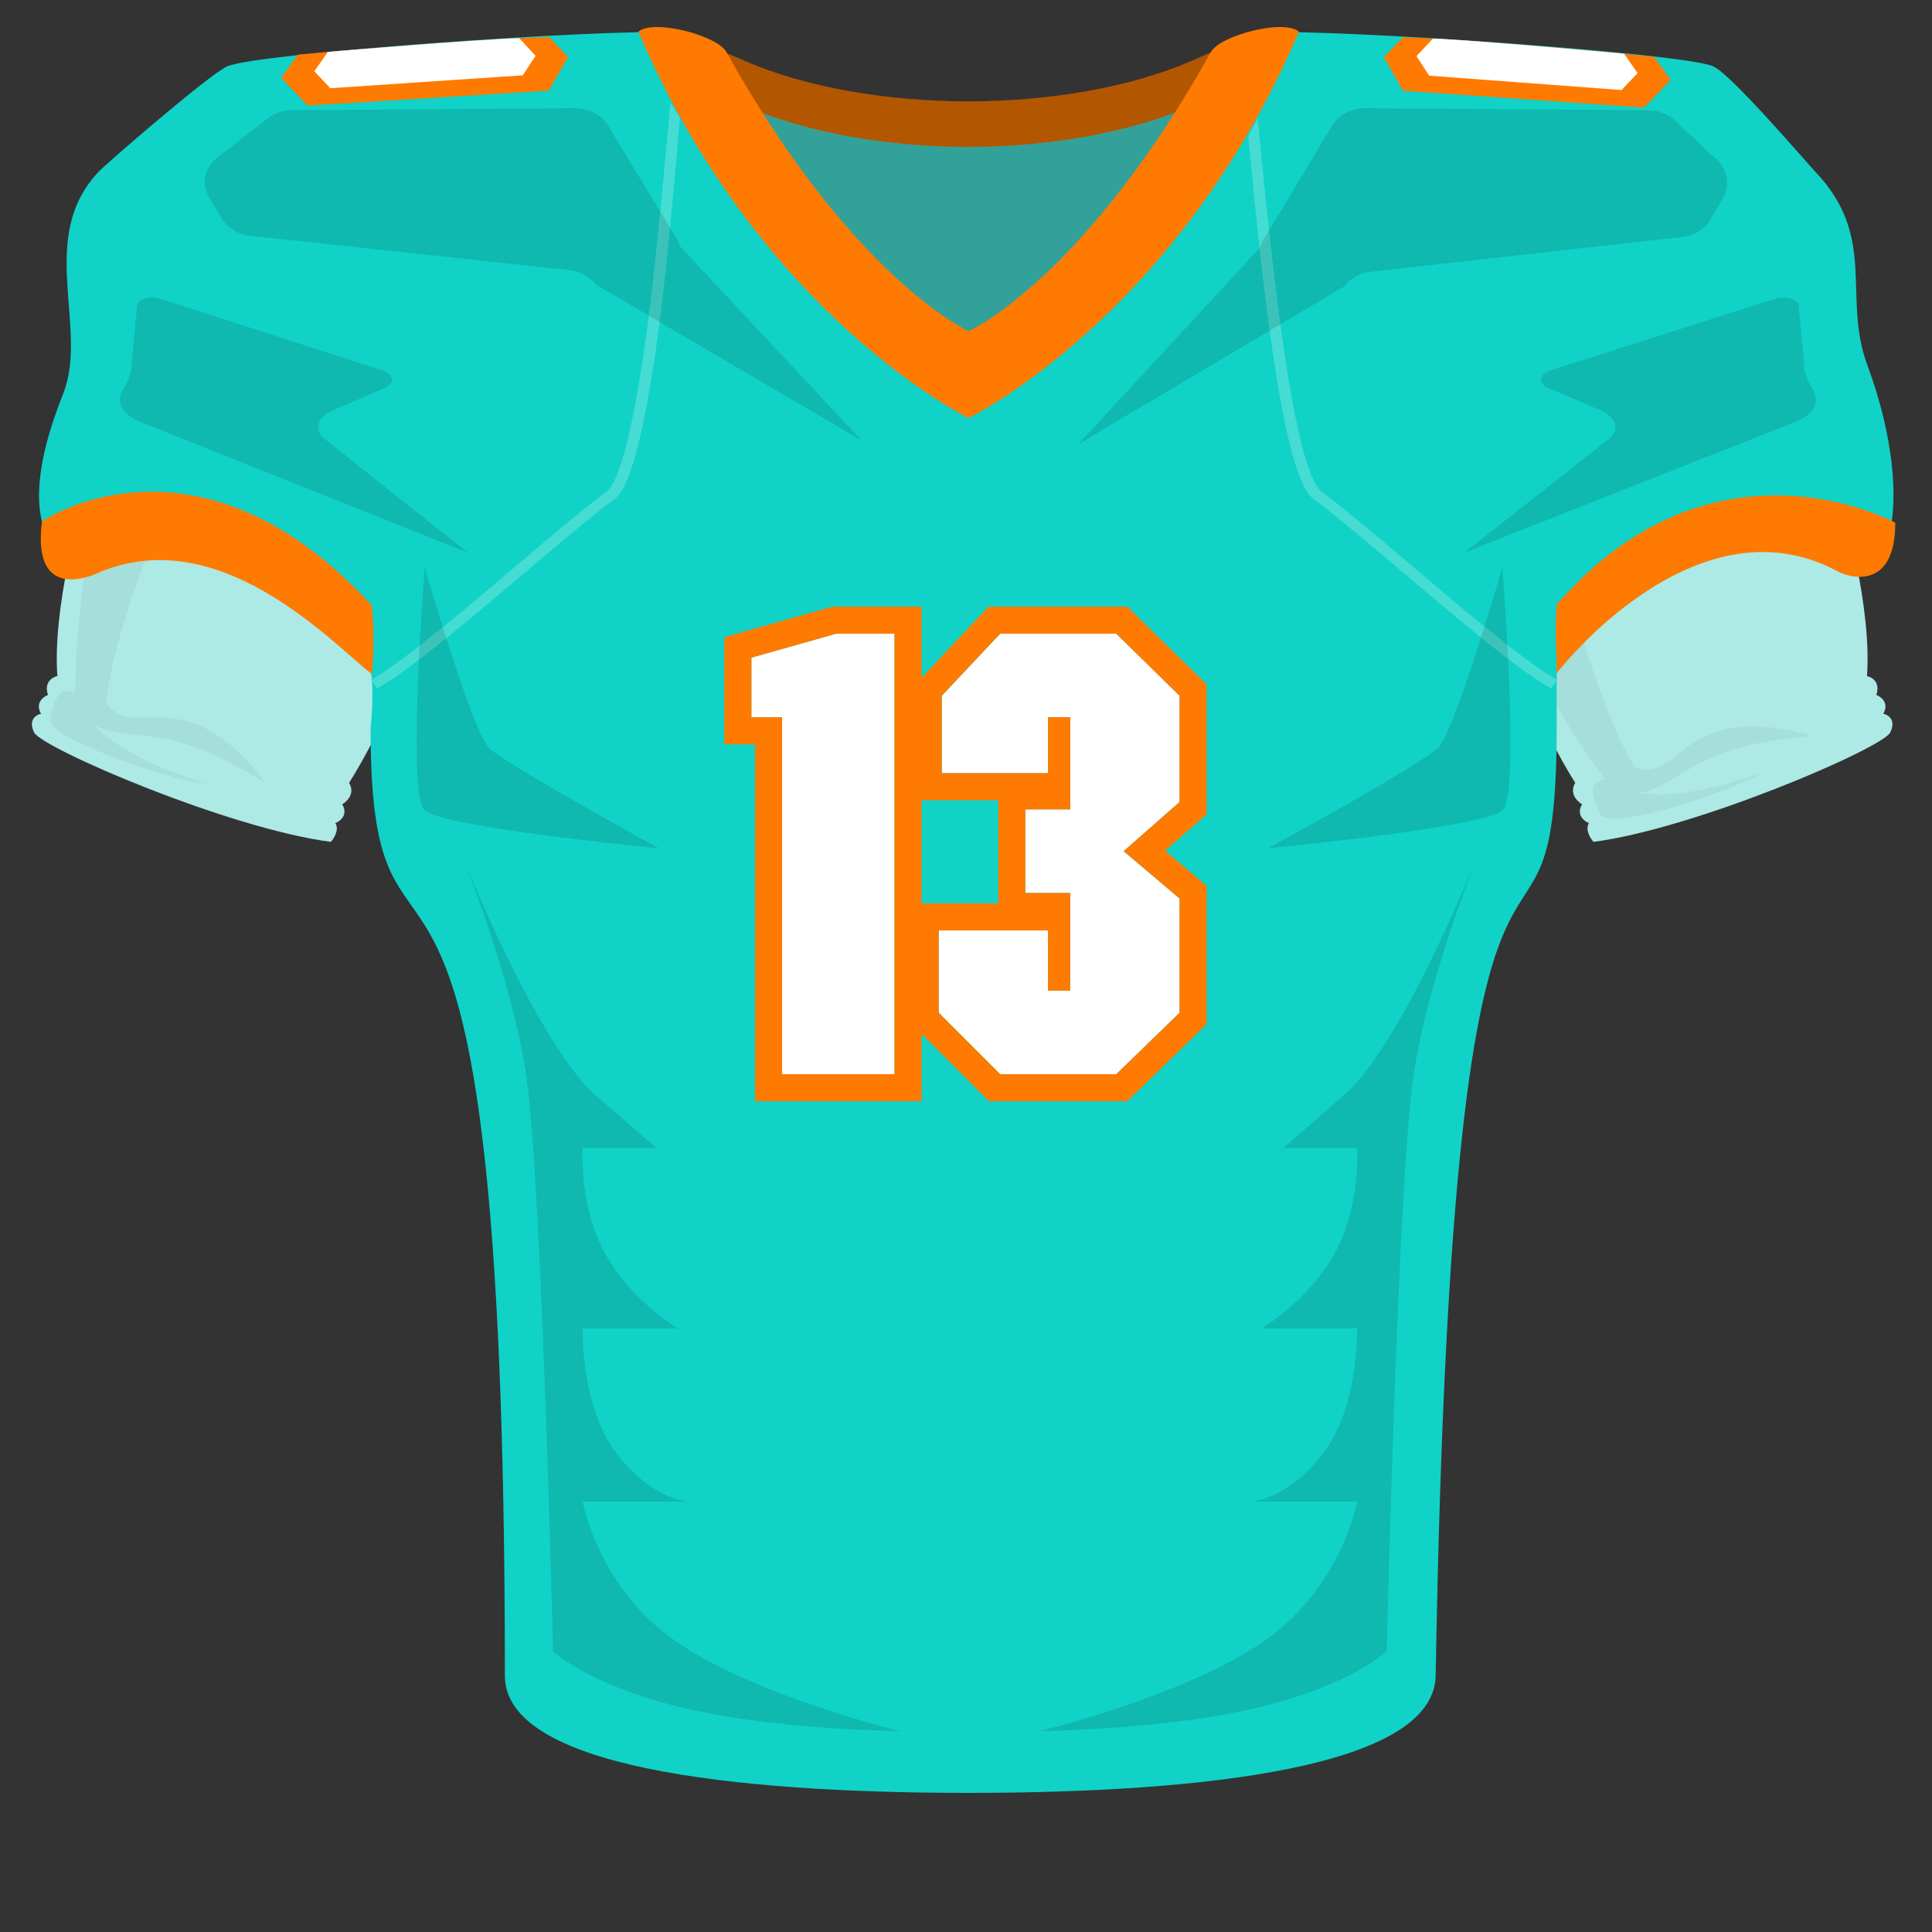
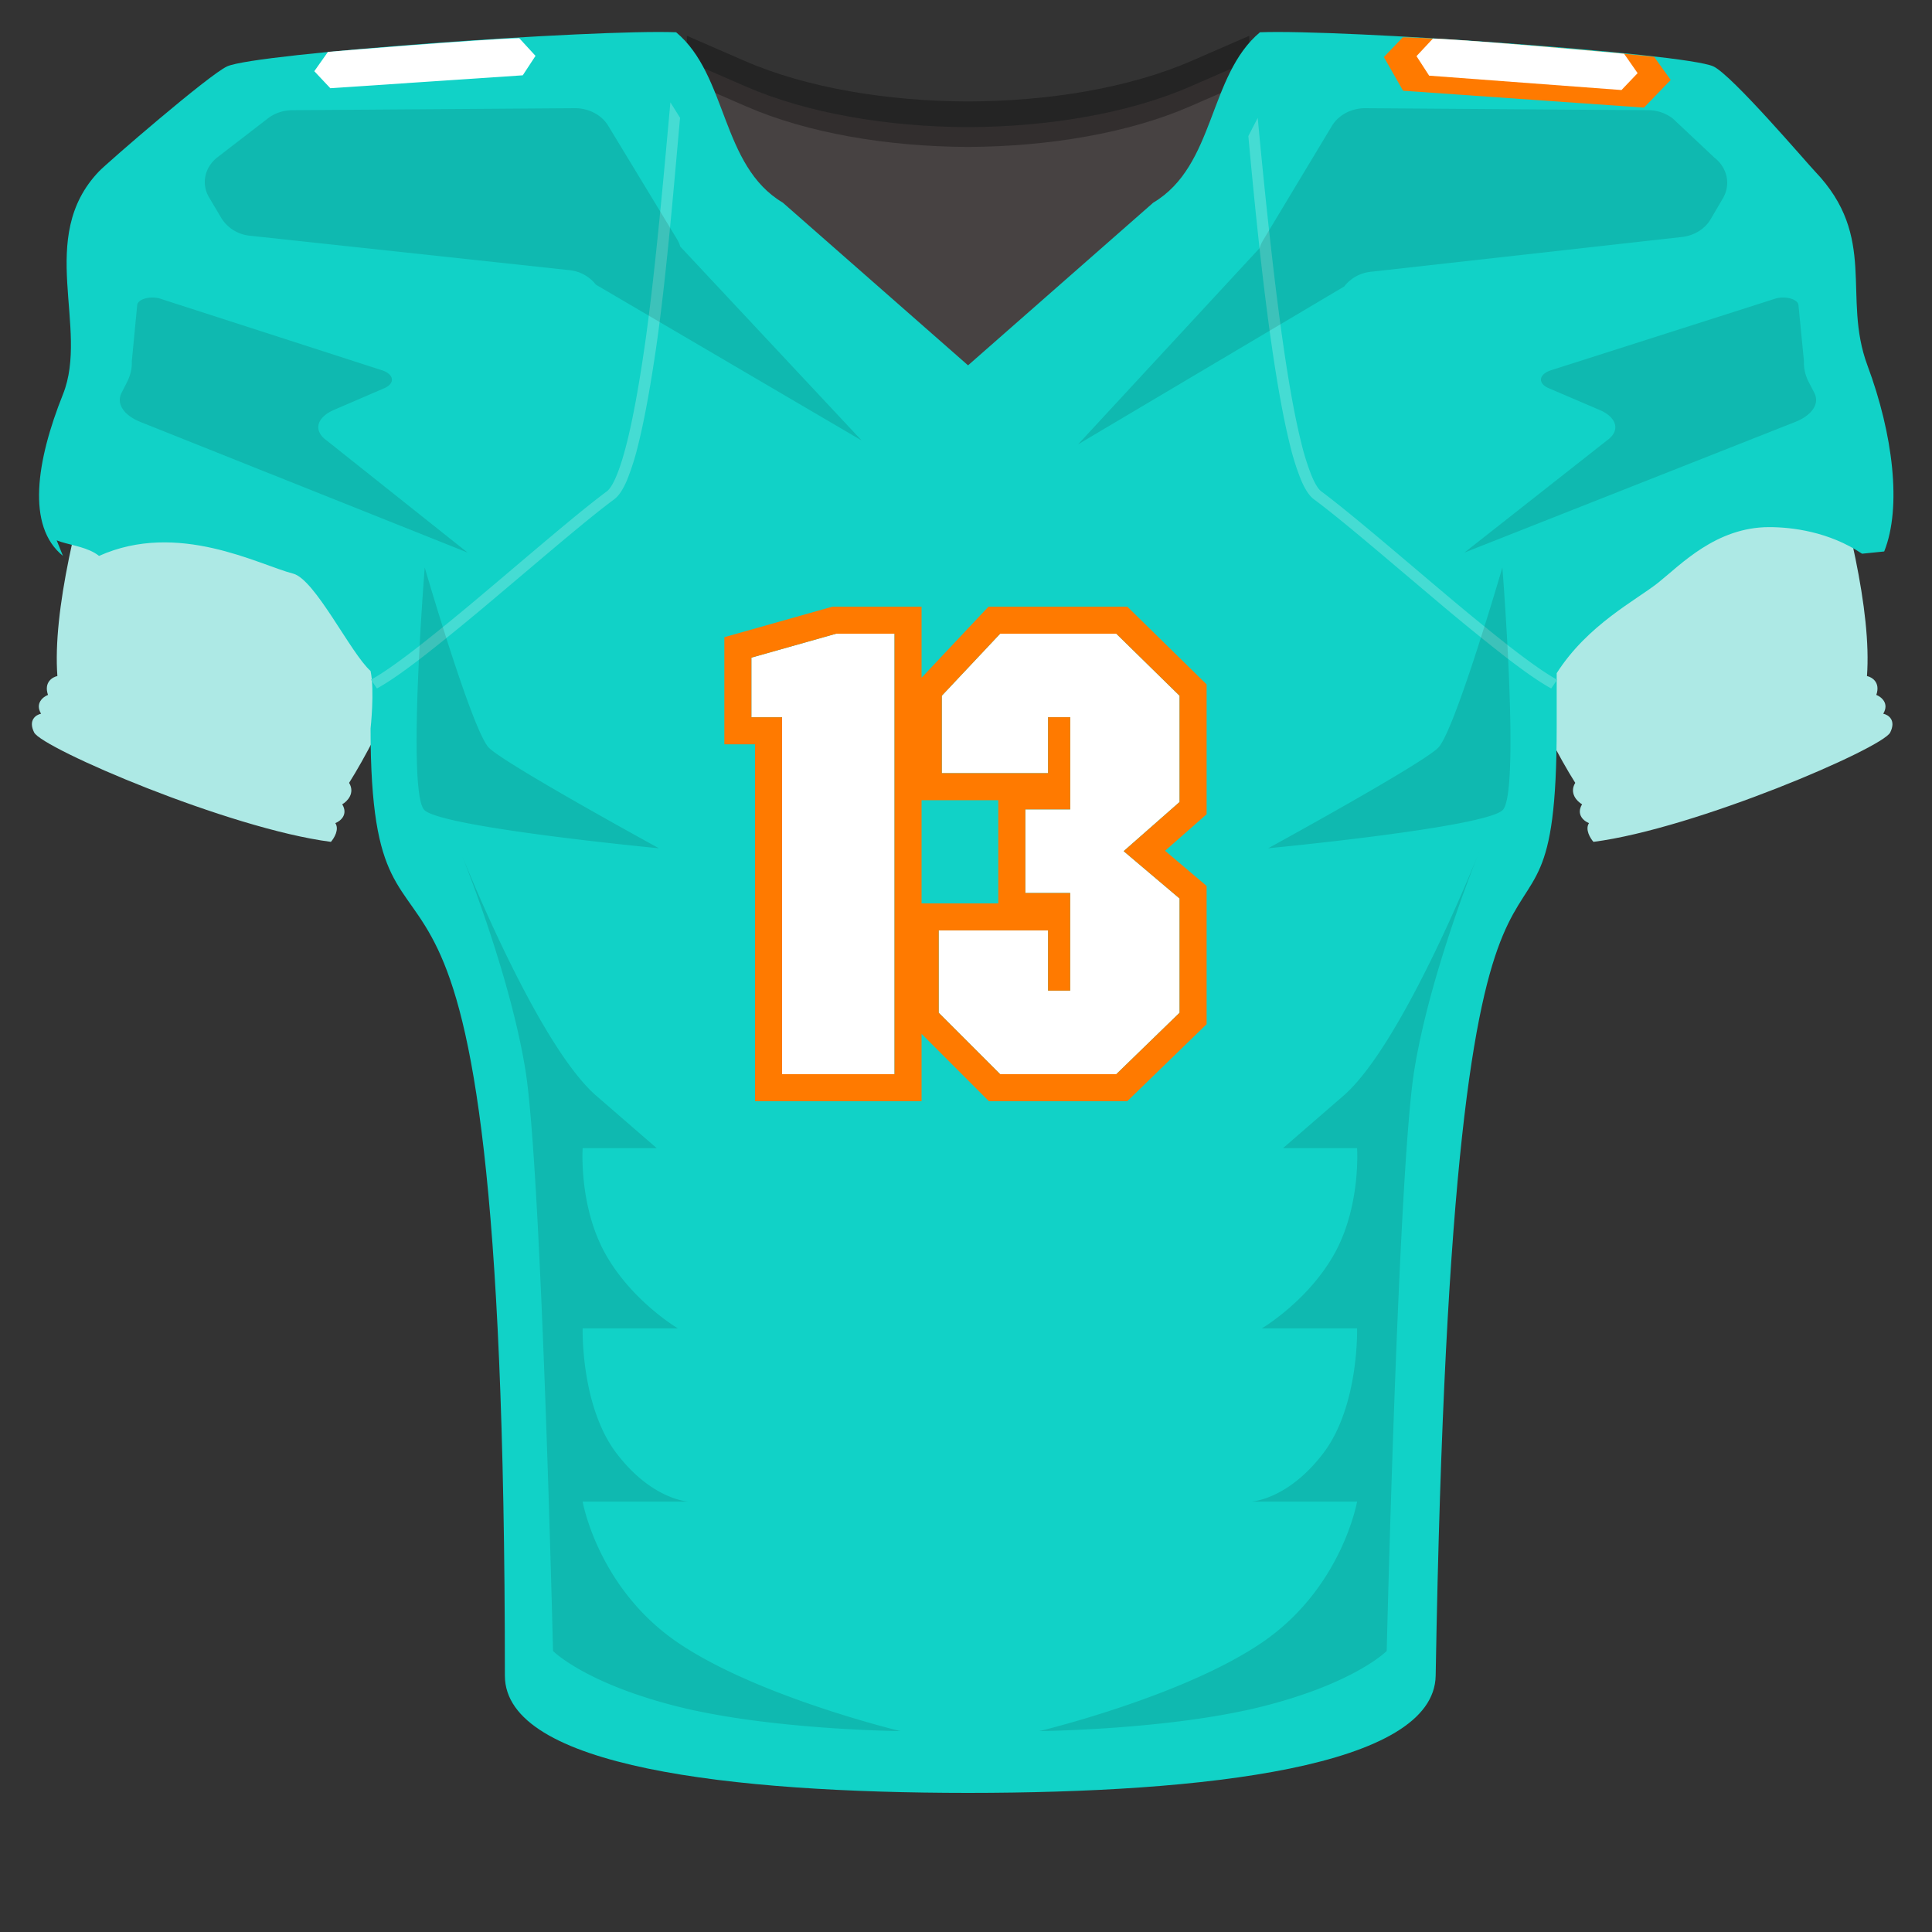
<svg xmlns="http://www.w3.org/2000/svg" width="500" height="500" fill="none">
  <rect width="100%" height="100%" fill="#333333" stroke="none" />
  <path fill="#ADE9E5" d="M483.17 174.96c2.47-33.53-25.07-102-32.15-124.7L417.15 32.5 382.7 47.37c-5 10.65-23.62 25-20.5 42.17 3.12 17.15 28.66 86.43 45.47 113.06-1.62 2.7.5 4.83 1.77 5.55-1.62 2.71.52 4.38 1.79 4.87-1.07 1.62.32 3.91 1.15 4.85 26.4-3.4 74.75-24.22 76.8-28.3 1.62-3.25-.52-4.6-1.8-4.86 1.62-2.7-.52-4.37-1.79-4.87 1.12-3.27-1.15-4.62-2.43-4.88Zm-468.32 0c-2.47-33.53 25.08-102 32.15-124.7L80.87 32.5l34.44 14.87c5 10.65 23.62 25 20.5 42.17-3.12 17.15-28.66 86.43-45.46 113.06 1.61 2.7-.51 4.83-1.78 5.55 1.62 2.71-.52 4.38-1.79 4.87 1.08 1.62-.31 3.91-1.14 4.85-26.42-3.4-74.76-24.22-76.8-28.3-1.63-3.25.51-4.6 1.79-4.86-1.62-2.7.52-4.37 1.79-4.87-1.12-3.27 1.16-4.62 2.43-4.88Z" />
-   <path fill="#000" fill-opacity=".05" d="m370.58 110 62-59 25.5 73.5c-20.9-21.8-42.76-11.68-51.06 3.86-8.3 15.55 11.15 63.89 16.31 70.43 11.66 3.8 12.12-17.95 45.76-8.3-31.54 2.23-33.14 12.54-45.23 14.8 12.3 1.34 22.2-2.17 32.88-5.45-11.18 5.95-40.41 15.32-42.56 10.9-5.55-11.48 2.67-7.25.66-9.91-17.2-22.72-44.1-76.53-44.26-90.83ZM38.52 80l92-1-32.5 64.5c-3.5-30-25-34.89-41-27.5-16 7.39-29.66 57.67-29.5 66 7 10.06 20.5-7 41.5 21-26.5-17.26-34-10-45-15.5 9 8.5 19 11.67 29.5 15.5-12.5-2-41.46-12.17-40.5-17 2.5-12.5 6.5-4.16 6.5-7.5 0-28.5 10.5-87 19-98.5Z" />
-   <path fill="#11D2C7" d="m321.28 16.62-13.37 5.82c-15.86 6.9-36.6 10.38-57.38 10.46-20.8-.08-41.52-3.57-57.39-10.46l-13.37-5.82v101.21l70.51 30.68v.2l.25-.1.24.1v-.2l70.5-30.67V16.61Z" />
  <path fill="#655959" d="m321.28 16.62-13.37 5.82c-15.86 6.9-36.6 10.38-57.38 10.46-20.8-.08-41.52-3.57-57.39-10.46l-13.37-5.82v101.21l70.51 30.68v.2l.25-.1.24.1v-.2l70.5-30.67V16.61Z" opacity=".4" />
-   <path fill="#FF7A00" d="M308.32 15.78c-15.96 6.95-36.86 10.43-57.79 10.47-20.92-.04-41.82-3.53-57.78-10.47l-9.06-3.93v11.6l9.47 4.11c15.8 6.88 36.45 10.36 57.16 10.47h.43c20.72-.11 41.36-3.6 57.17-10.47l9.46-4.12v-11.6l-9.05 3.94Z" />
  <path fill="#000" d="M308.32 15.78c-15.96 6.95-36.86 10.43-57.79 10.47-20.92-.04-41.82-3.53-57.79-10.47l-14.98-6.52v11.6l15.4 6.7c15.8 6.88 36.43 10.36 57.13 10.47h.49c20.7-.12 41.34-3.6 57.14-10.47l15.4-6.7V9.26l-14.99 6.52h-.01Z" opacity=".3" />
  <path fill="#11D2C7" d="M487.63 142.72c4.58-11.45 2.3-30.35-4.34-48.16-6.63-17.82 2.8-33.11-13.59-50.22-2.07-2.16-21.49-24.95-26.29-27.16-7.38-3.4-96.3-9.64-117.33-8.83-13.4 11.22-11.52 34.53-27.62 44.1l-47.93 42.1-47.93-42.1c-16.1-9.57-14.22-32.88-27.62-44.1-21.04-.81-108.81 5.43-116.2 8.83-4.79 2.21-31.08 25-33.15 27.16-16.38 17.1-2.46 40.54-9.34 57.72-6.87 17.18-9.52 34.13 0 41.8l-4.03-9.98c-2.97 8 7.97 5.65 13.37 9.99 20.44-9.17 41.35 2.3 50.22 4.58 5.7 1.46 14.9 20.62 20.05 25.2 1.09 5.15 0 14.89 0 14.89 0 84.76 34.76-14.32 34.76 245.11 0 23.69 58.72 30.32 119.75 30.35h.24c61.03-.02 120.5-6.66 120.9-30.35 4.58-268.02 31.32-160.92 31.32-245.68v-13.75c8.02-12.6 20.62-18.9 26.34-23.48 5.73-4.58 14.9-14.32 28.64-14.32 5.88 0 15.46 1.15 24.05 6.88l5.73-.58Z" />
-   <path fill="#FF7A00" d="M336.15 8.2c-3.88-3.38-20.38.98-22.74 5.22-32.12 57.56-61.33 71.66-62.73 72.31-1.4-.65-30.6-14.75-62.72-72.31-2.36-4.24-18.87-8.6-22.75-5.22 31.62 73.86 85.46 99.99 85.48 99.98.02 0 53.86-26.12 85.48-99.98h-.02ZM77.1 14.16c11.63-1.23 57.1-4.67 65.07-4.53l4.87 5.13-5.03 8.69-62.4 3.88-6.85-7.21 4.34-5.96Z" />
  <path fill="#fff" d="M84.87 13.43c2.72-.25 40.13-3.32 49.51-3.55l4.21 4.58-3.3 5.03-49.81 3.34-4.14-4.4 3.53-5Z" />
  <path fill="#FF7A00" d="M428.09 14.7c-11.62-1.32-57.07-5.11-65.04-5.04l-4.91 5.1 4.97 8.72 62.35 4.37 6.92-7.16-4.3-6Z" />
  <path fill="#fff" d="M420.32 13.91c-2.71-.27-40.1-3.63-49.48-3.93l-4.25 4.55 3.27 5.05 49.78 3.72 4.17-4.37-3.5-5.02Z" />
-   <path fill="#FF7A00" d="M490.5 135.28s-46.97-25.78-87.63 21.19c-.57 7.44 0 11.45 0 17.75 9.17-11.45 40.66-43.64 72.74-26.34 2.93 1.58 14.88 5.15 14.88-12.6Zm-479.62-.38C8 157.25 25.77 148.09 25.77 148.09c31.5-13.17 60.7 18.9 70.44 26.34a91.9 91.9 0 0 0 0-17.75c-45.24-49.25-85.33-21.76-85.33-21.76Z" />
  <path fill="#45DCD3" fill-rule="evenodd" d="M162.38 124c-.95 2.28-2.05 4.19-3.4 5.2-5.74 4.25-14.24 11.46-23.3 19.13l-8.1 6.84a620.55 620.55 0 0 1-17 13.9c-5.16 4.04-9.73 7.32-13.03 9.1L96 175.9c3.05-1.64 7.44-4.78 12.61-8.81a615.9 615.9 0 0 0 16.91-13.84c2.68-2.25 5.38-4.54 8.03-6.79 9.07-7.68 17.69-14.98 23.5-19.3.7-.51 1.58-1.81 2.52-4.09.92-2.2 1.8-5.09 2.67-8.52 1.72-6.86 3.27-15.74 4.65-25.3 2.77-19.12 5.37-49.33 6.61-62.76l2.5 4c-1.24 13.42-3.37 39.9-6.14 59.1-1.39 9.58-2.96 18.56-4.7 25.53a64.9 64.9 0 0 1-2.78 8.86Zm174.24 0c.95 2.28 2.05 4.19 3.4 5.2 5.74 4.25 14.24 11.46 23.3 19.13l8.1 6.84a587.1 587.1 0 0 0 17 13.9c5.16 4.04 9.73 7.32 13.03 9.1l1.55-2.26c-3.05-1.64-7.44-4.78-12.61-8.81a615.9 615.9 0 0 1-16.91-13.84c-2.68-2.25-5.38-4.54-8.03-6.79-9.08-7.68-17.7-14.98-23.5-19.3-.7-.51-1.58-1.81-2.52-4.09a62 62 0 0 1-2.67-8.52c-1.72-6.86-3.27-15.74-4.65-25.3-2.77-19.12-5.37-45.33-6.61-58.76l-2.43 4.72c1.24 13.42 3.3 35.19 6.07 54.37 1.39 9.6 2.96 18.57 4.7 25.54a64.9 64.9 0 0 0 2.78 8.86Z" clip-rule="evenodd" />
  <path fill="#000" d="m86.43 106.08 13-5.6c2.83-1.23 2.62-3.53-.43-4.61L41.66 77.36c-2.53-.9-5.96-.02-6.15 1.57l-1.4 14.56c.08 1.82-.34 3.64-1.24 5.4l-1.4 2.75c-1.45 2.84.54 5.86 5.04 7.63L121 143l-36.52-29.05c-3.43-2.48-2.58-5.91 1.94-7.86ZM57.29 56.45a9.8 9.8 0 0 0 7.46 4.56l82.54 8.9a9.98 9.98 0 0 1 6.94 3.77L223 114l-46.95-50.19a8.14 8.14 0 0 0-.85-1.93l-17.8-29.34c-1.71-2.82-5.06-4.56-8.68-4.54l-73.05.52c-2.33.01-4.59.76-6.34 2.12l-13 10.02c-3.38 2.6-4.3 6.89-2.24 10.39l3.2 5.4Zm112.68 240.7-15.63-13.55C138.71 270.05 119 220 119 220s12.83 31.2 16.99 57c4.16 25.8 7.13 150.27 7.13 150.27s8.22 8.35 32.33 14.4C199.57 447.7 233 448 233 448s-37.21-8.92-57.77-23.03c-20.55-14.1-24.44-36.36-24.44-36.36h27.4s-9.49-.4-18.72-12.61c-9.23-12.2-8.68-32.21-8.68-32.21h24.66s-11.98-7.06-18.83-19.39c-6.85-12.33-5.83-27.25-5.83-27.25h19.18Zm162.06 0 15.63-13.55C363.29 270.05 383 220 383 220s-12.83 31.2-16.99 57c-4.16 25.8-7.13 150.27-7.13 150.27s-8.22 8.35-32.33 14.4C302.43 447.7 269 448 269 448s37.21-8.92 57.77-23.03c20.55-14.1 24.44-36.36 24.44-36.36h-27.4s9.49-.4 18.72-12.61c9.23-12.2 8.68-32.21 8.68-32.21h-24.66s11.98-7.06 18.83-19.39c6.85-12.33 5.83-27.25 5.83-27.25h-19.18Zm137.5-195.51-1.42-2.75a10.64 10.64 0 0 1-1.25-5.4l-1.42-14.56c-.19-1.59-3.66-2.47-6.21-1.57l-57.98 18.51c-3.08 1.08-3.3 3.38-.43 4.6l13.14 5.62c4.57 1.95 5.42 5.39 1.96 7.86L379 143l85.43-33.73c4.55-1.77 6.57-4.79 5.1-7.63Zm-114.7-31.31 80.4-8.99c3.2-.35 6-2.07 7.48-4.6l3.2-5.46c2.06-3.54 1.14-7.87-2.24-10.5l-10.75-10.11a10.5 10.5 0 0 0-6.36-2.15L353.4 28c-3.64-.02-6.98 1.74-8.7 4.58l-17.83 29.63a7.87 7.87 0 0 0-.85 1.96L279 115l68.88-40.86a10 10 0 0 1 6.95-3.81Zm-184.31 149.2s-56.15-5.35-60.7-9.9c-4.56-4.56.1-62.76.1-62.76s12.32 42.36 16.61 46.65c4.3 4.3 44 26.01 44 26.01Zm157.68 0s56.16-5.35 60.71-9.9c4.56-4.56-.1-62.76-.1-62.76s-12.32 42.36-16.61 46.65c-4.3 4.3-44 26.01-44 26.01Z" opacity=".12" />
  <path fill="#fff" d="M231.5 164h-15.1l-21.94 6.2v15.42h7.94V278h29.1V164Zm73.77 16.06L288.89 164h-30.05l-15.1 16.06v20.03h27.5v-14.47h5.73v23.85h-11.61v21.63h11.6v25.28h-5.72v-15.59h-28.3v21.31l15.9 15.9h30.05l16.38-15.9v-29.57l-14.47-12.25 14.47-12.72v-27.5Z" />
  <path fill="#FF7A00" fill-rule="evenodd" d="M238.5 157v18.4l17.32-18.4h35.93l20.52 20.12v33.61l-10.75 9.45 10.75 9.1v35.78L291.73 285h-35.79l-17.44-17.44V285h-43.1v-92.38h-7.94V164.9l27.97-7.9h23.07Zm0 76.8h19.86v-26.71H238.5v26.7Zm38.47-24.33h-11.61v21.63h11.6v25.28h-5.72v-15.59h-28.3v21.31l15.9 15.9h30.05l16.38-15.9v-29.57l-14.47-12.25 14.47-12.72v-27.5L288.89 164h-30.05l-15.1 16.06v20.03h27.5v-14.47h5.73v23.85ZM216.4 164h15.1v114h-29.1v-92.38h-7.94V170.2l21.94-6.2Z" clip-rule="evenodd" />
</svg>